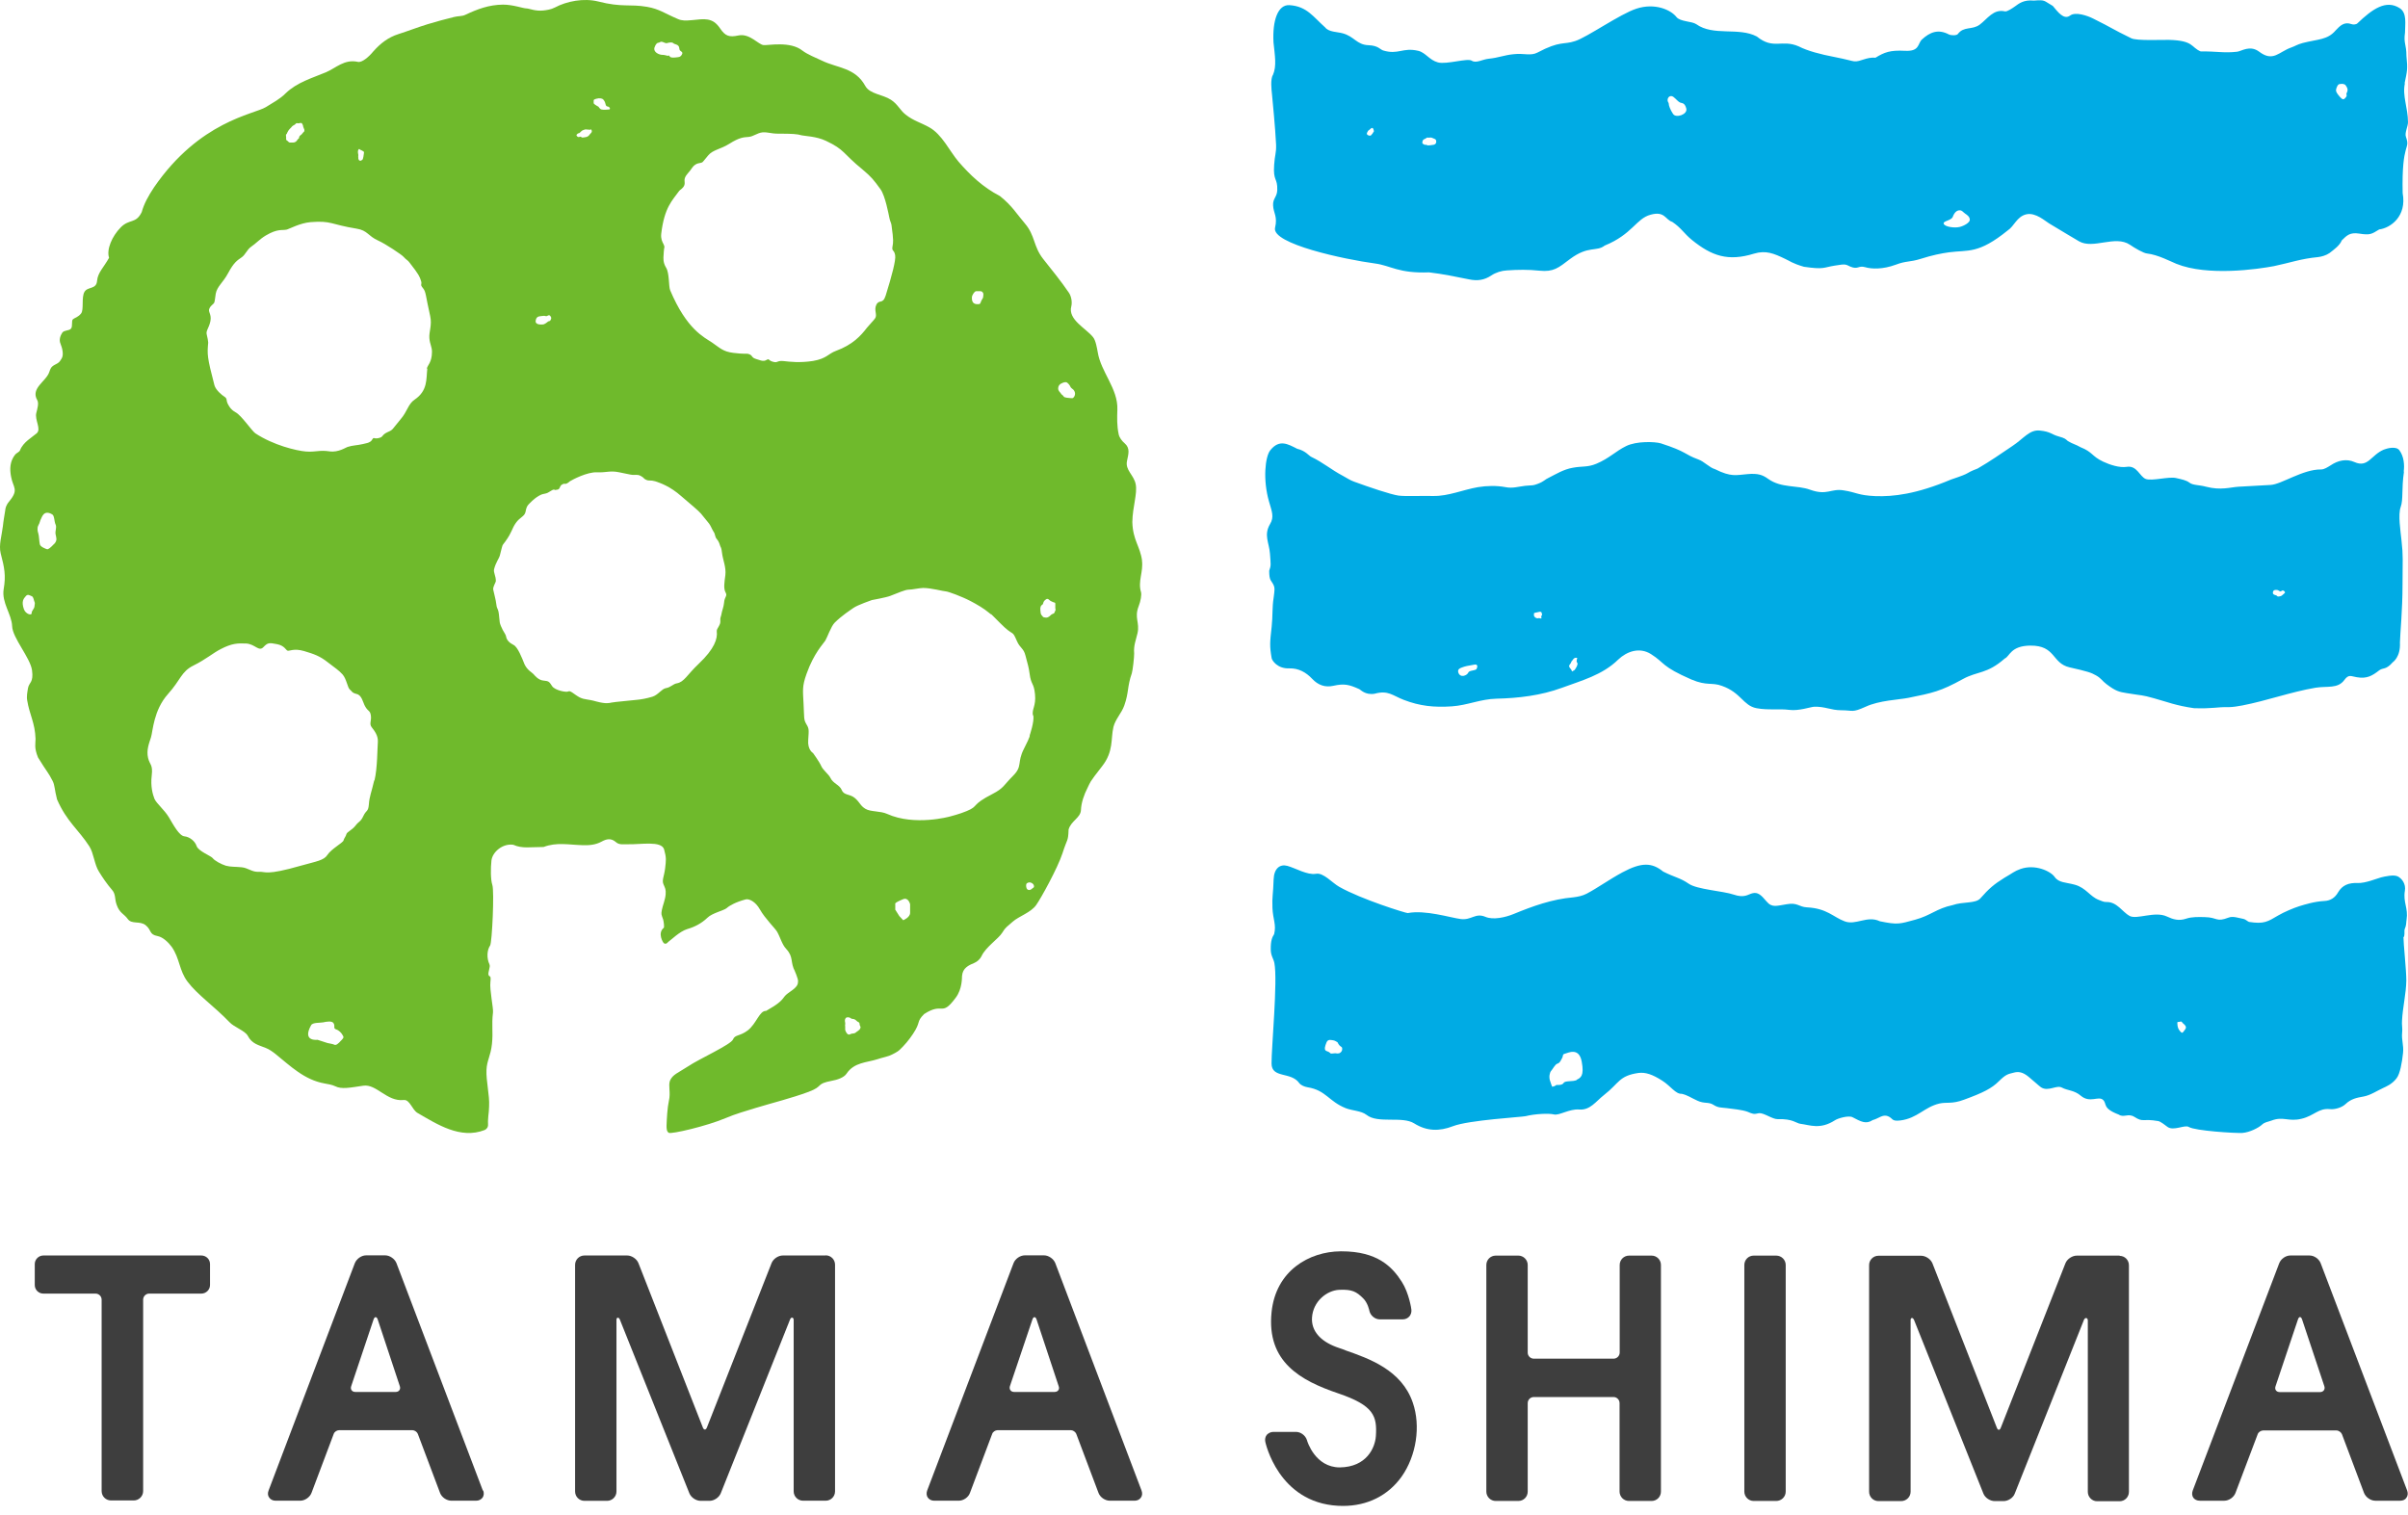
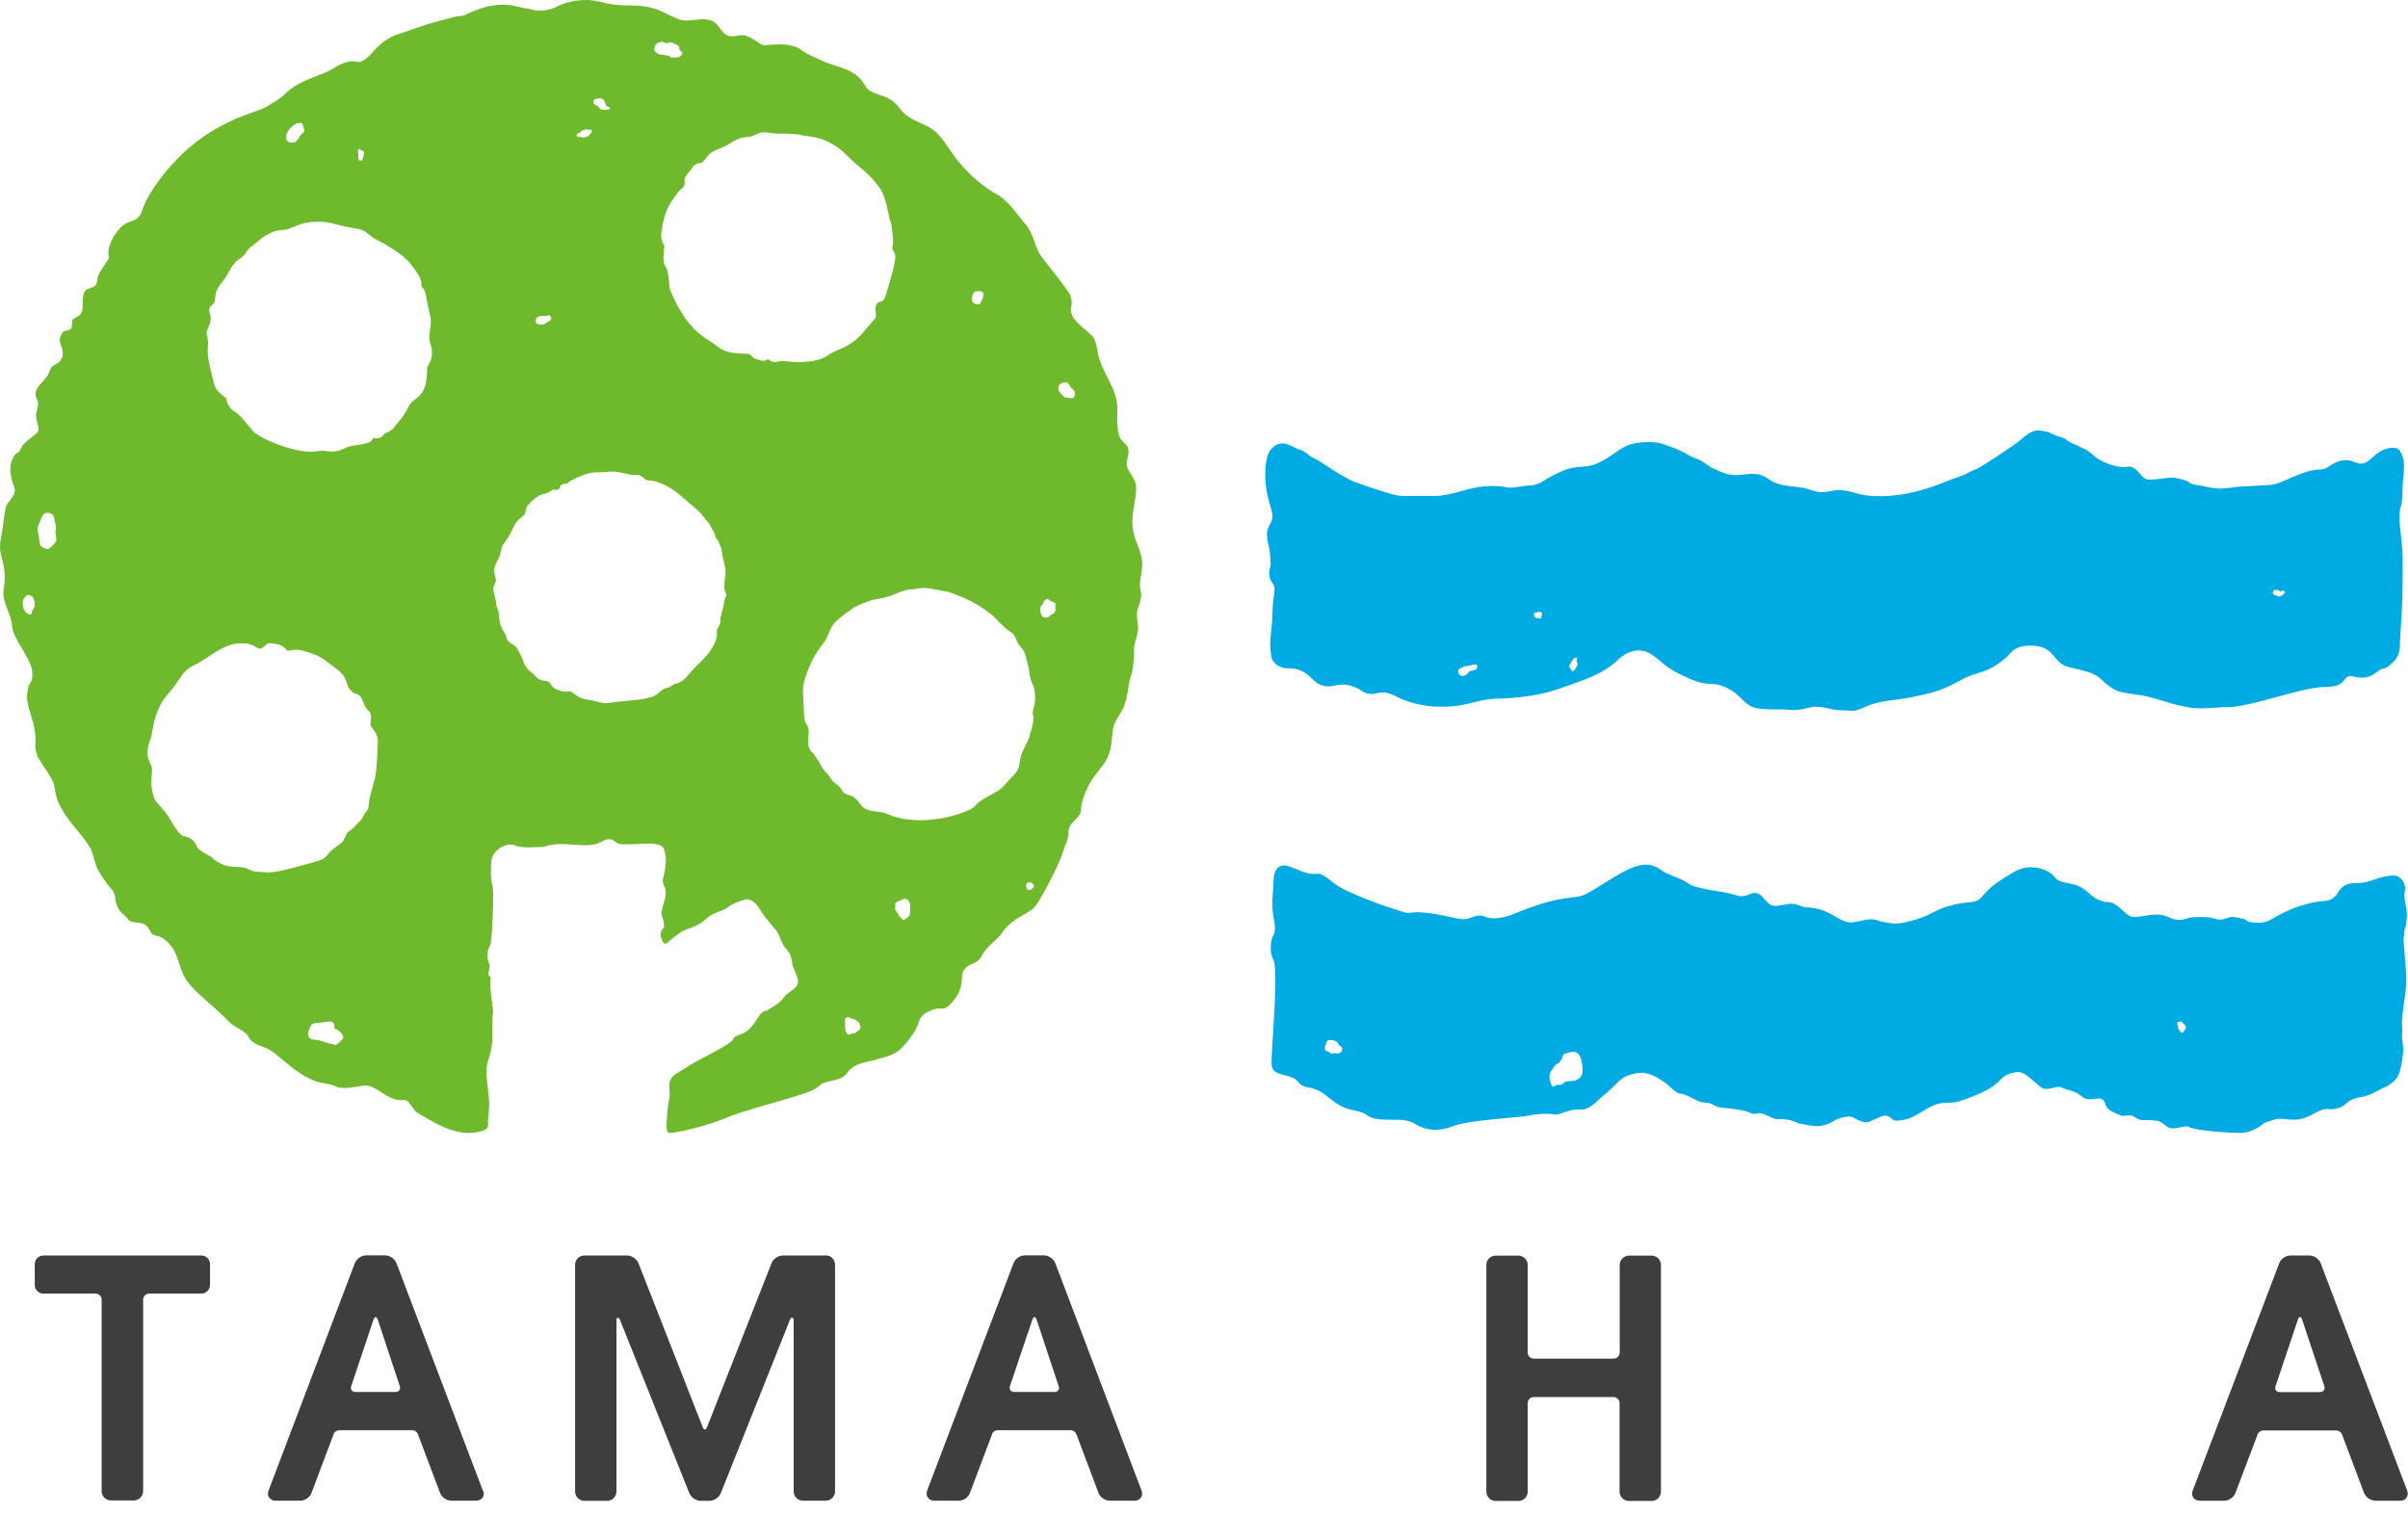
<svg xmlns="http://www.w3.org/2000/svg" width="240" height="151" viewBox="0 0 240 151" fill="none">
  <path d="M113.829 55.895C113.635 54.43 112.909 53.873 112.857 52.031C112.883 50.501 113.375 49.217 113.194 48.271C113.025 47.35 112.13 46.87 112.325 45.95C112.468 45.249 112.662 44.679 112.092 44.186C111.819 43.953 111.56 43.615 111.495 43.278C111.314 42.422 111.339 41.67 111.365 40.828C111.443 38.74 109.719 37.08 109.407 35.096C109.343 34.746 109.213 33.929 108.941 33.605C108.24 32.723 106.412 31.854 106.775 30.532C106.879 30.117 106.775 29.52 106.529 29.17C105.738 28.003 104.83 26.901 103.961 25.799C102.963 24.515 103.196 23.503 102.146 22.271C101.342 21.338 100.875 20.508 99.669 19.548C97.97 18.667 96.687 17.448 95.532 16.112C94.612 15.023 93.899 13.402 92.615 12.689C91.785 12.222 91.033 12.04 90.255 11.418C89.697 10.977 89.477 10.38 88.79 9.94C87.973 9.408 86.702 9.382 86.248 8.578C85.237 6.724 83.486 6.802 81.93 6.049C81.32 5.764 80.478 5.427 79.985 5.051C78.753 4.066 76.574 4.545 76.095 4.493C75.602 4.455 74.707 3.3 73.605 3.534C72.684 3.728 72.295 3.612 71.764 2.821C71.011 1.705 70.182 1.887 69.002 2.004C68.327 2.069 67.964 2.069 67.575 1.9C66.201 1.316 65.734 0.902 64.489 0.681C62.777 0.383 61.999 0.759 59.626 0.149C58.174 -0.214 56.475 0.123 55.308 0.746C54.88 0.966 54.465 1.005 54.167 1.044C53.337 1.135 52.793 0.85 52.455 0.837C52.131 0.837 51.146 0.461 50.134 0.461C48.721 0.474 47.58 0.914 46.387 1.472C46.063 1.641 45.635 1.589 45.259 1.693C44.377 1.913 43.482 2.146 42.6 2.419C41.628 2.717 40.668 3.093 39.696 3.404C38.723 3.715 37.945 4.286 37.18 5.155C36.791 5.635 36.078 6.27 35.663 6.166C34.327 5.868 33.471 6.789 32.486 7.204C31.099 7.787 29.607 8.202 28.466 9.304C27.909 9.875 27.169 10.251 26.495 10.679C25.289 11.405 19.895 12.066 15.356 18.667C14.786 19.522 14.358 20.3 14.124 21.143C13.541 22.336 12.893 21.792 12.037 22.66C11.155 23.555 10.597 24.878 10.87 25.695C10.312 26.693 9.754 27.16 9.677 27.977C9.612 28.885 8.743 28.535 8.419 29.092C8.095 29.65 8.38 30.869 8.082 31.245C7.783 31.621 7.472 31.66 7.278 31.815C7.083 31.971 7.278 32.541 7.07 32.762C6.889 32.982 6.409 32.892 6.214 33.151C6.033 33.423 5.851 33.851 6.033 34.266C6.201 34.681 6.383 35.368 6.137 35.744C5.903 36.12 5.903 36.133 5.449 36.367C5.086 36.561 5.021 36.756 4.918 37.067C4.606 38.027 3.024 38.688 3.712 39.881C3.893 40.192 3.725 40.737 3.621 41.152C3.439 41.852 4.14 42.76 3.66 43.188C3.18 43.602 2.311 44.069 2 44.873C1.935 45.055 1.65 45.146 1.52 45.301C0.989 45.962 0.95 46.728 1.105 47.519C1.3 48.621 1.909 48.776 0.924 49.969C0.574 50.384 0.535 50.696 0.522 50.864C0.444 51.383 0.34 51.914 0.288 52.446C0.185 53.341 -0.14 54.326 0.068 55.156C0.444 56.583 0.6 57.361 0.366 58.722C0.146 60.071 1.17 61.225 1.209 62.418C1.248 63.585 3.024 65.569 3.193 66.814C3.362 68.046 2.895 68.007 2.791 68.59C2.726 68.992 2.635 69.42 2.713 69.822C2.947 71.261 3.491 72.04 3.543 73.647C3.543 74.153 3.388 74.516 3.79 75.502C4.658 76.928 4.814 76.98 5.242 77.836C5.475 78.29 5.423 78.666 5.683 79.677C6.655 81.908 7.809 82.66 8.912 84.371C9.339 85.046 9.417 86.187 9.858 86.874C10.247 87.509 10.675 88.132 11.168 88.702C11.557 89.143 11.414 89.597 11.622 90.168C11.92 91.037 12.348 91.062 12.737 91.607C13.126 92.152 13.943 91.763 14.513 92.216C15.149 92.735 14.825 93.137 15.719 93.306C16.238 93.409 16.77 93.915 17.107 94.369C17.924 95.523 17.846 96.729 18.689 97.844C19.661 99.141 21.373 100.321 22.864 101.877C23.305 102.37 24.42 102.733 24.693 103.239C25.121 104.069 25.808 104.172 26.495 104.458C26.832 104.587 27.156 104.821 27.455 105.054C28.946 106.26 30.346 107.647 32.369 107.998C32.667 108.049 33.121 108.127 33.407 108.27C34.042 108.594 34.872 108.413 36.208 108.218C37.53 108.024 38.555 109.826 40.227 109.644C40.85 109.567 41.07 110.63 41.628 110.941C43.586 112.069 45.881 113.573 48.293 112.64C48.345 112.614 48.487 112.562 48.604 112.342C48.682 112.173 48.617 111.901 48.643 111.615C48.695 110.786 48.708 111.175 48.747 110.267C48.812 109.191 48.436 107.725 48.487 106.649C48.526 105.689 48.902 105.274 49.032 104.056C49.162 102.811 48.98 102.214 49.136 100.905C49.188 100.503 48.786 98.661 48.877 97.883C48.967 97.105 48.773 97.429 48.695 97.183C48.604 96.924 48.902 96.379 48.786 96.133C48.487 95.484 48.539 94.693 48.851 94.239C49.045 93.928 49.279 88.832 49.071 88.21C48.889 87.665 48.902 86.511 48.98 85.785C49.071 84.929 50.095 84.047 51.159 84.203C52.053 84.605 52.844 84.423 54.18 84.423C55.477 83.93 56.657 84.203 58.031 84.242C58.719 84.268 59.354 84.216 59.95 83.892C60.443 83.619 60.897 83.516 61.377 83.93C61.714 84.242 62.142 84.138 62.57 84.151C63.841 84.19 65.915 83.775 66.188 84.657C66.434 85.538 66.382 85.746 66.291 86.563C66.188 87.367 65.954 87.73 66.123 88.132C66.291 88.534 66.382 88.638 66.343 89.156C66.304 89.675 66.045 90.271 65.967 90.699C65.889 91.14 65.902 91.101 66.097 91.659C66.136 91.789 66.24 92.424 66.149 92.489C65.513 93.007 66.071 93.954 66.175 94.019C66.434 94.188 66.577 93.863 66.706 93.799C66.836 93.734 67.731 92.839 68.496 92.606C69.222 92.398 69.909 92.048 70.506 91.477C70.973 91.011 72.127 90.764 72.425 90.518C72.71 90.258 73.346 89.908 74.318 89.649C74.642 89.558 75.304 89.856 75.745 90.66C76.25 91.555 77.301 92.58 77.456 92.878C77.78 93.448 77.936 94.136 78.364 94.59C79.129 95.419 78.727 95.899 79.246 96.846C79.064 96.483 79.622 97.611 79.531 97.87C79.557 98.531 78.519 98.869 78.182 99.335C77.845 99.815 77.508 100.101 76.354 100.762C75.693 100.723 75.407 102.02 74.526 102.707C73.76 103.291 73.242 103.122 73.06 103.602C72.879 104.107 69.663 105.56 68.626 106.26C67.575 106.947 67.043 107.09 66.771 107.725C66.59 108.257 66.862 108.892 66.668 109.722C66.512 110.435 66.46 111.486 66.434 112.186C66.434 112.471 66.434 112.77 66.654 112.912C66.901 113.068 70.415 112.251 72.321 111.447C73.294 111.032 74.305 110.747 75.317 110.435C77.067 109.904 78.883 109.463 80.594 108.828C82.15 108.244 81.23 108.049 82.915 107.725C83.434 107.635 84.108 107.414 84.368 107.025C85.133 105.871 86.391 105.923 87.467 105.573C87.973 105.404 88.18 105.391 88.686 105.21C88.919 105.119 89.503 104.821 89.658 104.652C90.16 104.177 90.605 103.645 90.994 103.057C91.824 101.812 91.292 101.89 92.109 101.073C94.054 99.815 93.782 101.436 95.26 99.439C95.921 98.558 95.87 97.416 95.883 97.287C95.947 96.483 96.518 96.223 97.14 95.964C97.413 95.847 97.711 95.562 97.828 95.303C98.23 94.408 99.526 93.565 99.889 92.969C100.24 92.385 100.356 92.398 100.94 91.866C101.536 91.335 102.768 90.946 103.274 90.207C103.741 89.558 105.401 86.55 105.893 85.059C106.373 83.541 106.464 83.918 106.503 82.686C106.736 81.83 107.696 81.519 107.735 80.754C107.761 80.001 108.059 79.184 108.383 78.549C108.707 77.914 108.461 78.147 109.848 76.371C111.015 74.879 110.691 73.635 110.976 72.454C111.171 71.677 111.78 71.093 112.053 70.328C112.52 69.018 112.338 68.435 112.805 67.112C112.896 66.84 113.051 65.452 113.038 65.128C112.973 64.35 113.207 63.831 113.375 63.105C113.609 62.042 113.038 61.601 113.479 60.447C113.7 59.889 113.79 59.28 113.725 59.033C113.388 57.944 113.972 56.998 113.816 55.87L113.829 55.895ZM3.439 60.434C3.413 60.706 3.141 60.875 3.154 61.121C3.18 61.368 2.558 61.238 2.376 60.706C2.117 59.941 2.35 59.669 2.571 59.422C2.765 59.176 2.973 59.358 3.154 59.422C3.349 59.474 3.375 59.876 3.439 59.993C3.491 60.11 3.478 60.149 3.439 60.421V60.434ZM5.385 54.223C5.034 54.599 4.801 54.78 4.684 54.741C4.542 54.702 4.01 54.495 3.971 54.249C3.906 54.002 3.893 53.367 3.815 53.159C3.751 52.965 3.673 52.641 3.828 52.355C3.984 52.083 3.984 51.889 4.075 51.746C4.166 51.603 4.347 50.747 5.216 51.279C5.436 51.422 5.397 51.979 5.54 52.278C5.683 52.589 5.475 52.913 5.54 53.25C5.592 53.574 5.761 53.834 5.397 54.223H5.385ZM35.715 14.932C35.793 14.764 35.883 14.932 35.961 14.958C36.039 14.958 36.065 15.023 36.182 15.062C36.285 15.114 36.285 15.178 36.272 15.269C36.259 15.373 36.233 15.503 36.221 15.619C36.182 15.736 36.156 15.879 36.156 15.879C36.156 15.879 35.987 16.047 35.922 16.021C35.857 15.995 35.806 16.021 35.767 15.944C35.741 15.866 35.702 15.84 35.715 15.736C35.715 15.619 35.689 15.555 35.715 15.464C35.728 15.373 35.611 15.178 35.715 14.932ZM28.57 13.376C28.609 13.272 28.635 13.194 28.687 13.117C28.738 13.039 28.738 13.013 28.803 12.935C28.881 12.857 28.907 12.831 28.959 12.767C29.011 12.715 29.05 12.689 29.076 12.637C29.114 12.585 29.192 12.533 29.231 12.507C29.283 12.468 29.322 12.455 29.374 12.429C29.439 12.39 29.478 12.313 29.529 12.287C29.581 12.248 29.698 12.313 29.776 12.287C29.854 12.261 30.048 12.235 30.087 12.287C30.126 12.339 30.165 12.429 30.191 12.481C30.217 12.546 30.217 12.689 30.256 12.715C30.256 12.728 30.282 12.831 30.32 12.87C30.346 12.922 30.346 13.039 30.32 13.104C30.269 13.155 30.217 13.194 30.139 13.298C30.074 13.415 29.957 13.454 29.918 13.506C29.867 13.557 29.841 13.583 29.815 13.661C29.815 13.726 29.815 13.778 29.763 13.817C29.698 13.869 29.646 13.895 29.62 13.973C29.594 14.037 29.465 14.141 29.426 14.154C29.387 14.18 29.309 14.206 29.231 14.206C29.14 14.206 28.946 14.219 28.868 14.206C28.79 14.193 28.648 14.037 28.648 14.037C28.648 14.037 28.505 13.973 28.518 13.882C28.518 13.804 28.518 13.765 28.518 13.674C28.518 13.583 28.479 13.48 28.518 13.376H28.57ZM34.016 103.692C33.705 104.056 33.484 104.211 33.329 104.133C33.173 104.056 32.823 104.004 32.642 103.965C32.473 103.913 31.643 103.641 31.643 103.641C31.643 103.641 30.074 103.861 31.008 102.188C31.176 101.89 31.915 101.968 32.214 101.903C32.512 101.838 33.121 101.709 33.264 102.02C33.42 102.331 33.186 102.487 33.497 102.603C33.809 102.707 34.003 102.953 34.081 103.07C34.263 103.381 34.327 103.368 34.003 103.718L34.016 103.692ZM37.297 77.784C37.025 78.977 36.817 79.379 36.765 80.17C36.7 80.948 36.519 80.702 36.221 81.324C35.935 81.947 35.767 81.843 35.429 82.297C35.079 82.751 34.574 82.919 34.522 83.153C34.47 83.373 34.288 83.554 34.236 83.775C34.185 83.995 33.005 84.631 32.642 85.201C32.279 85.772 31.539 85.85 30.022 86.278C26.417 87.315 26.495 86.848 25.795 86.9C25.121 86.939 24.732 86.511 24.096 86.446C23.461 86.381 22.981 86.42 22.514 86.29C22.047 86.148 21.36 85.772 21.204 85.538C21.023 85.305 19.778 84.851 19.597 84.332C19.428 83.827 18.896 83.412 18.378 83.36C17.859 83.308 17.288 82.232 16.834 81.467C16.381 80.715 15.603 80.092 15.395 79.625C15.214 79.159 14.993 78.38 15.123 77.291C15.252 76.189 14.928 76.254 14.76 75.554C14.578 74.763 14.851 74.114 15.045 73.505C15.24 72.895 15.291 70.795 16.757 69.161C18.027 67.747 18.053 66.944 19.285 66.334C20.517 65.725 21.23 65.089 21.995 64.7C23.098 64.13 23.655 64.104 24.537 64.142C25.419 64.194 25.795 64.985 26.249 64.506C26.703 64.026 26.845 64.065 27.61 64.207C28.362 64.35 28.492 64.804 28.661 64.856C28.829 64.921 29.283 64.596 30.308 64.895C31.306 65.193 31.877 65.387 32.681 66.023C33.497 66.658 33.731 66.775 34.146 67.229C34.548 67.696 34.639 68.551 34.872 68.733C35.092 68.901 35.041 69.044 35.546 69.174C36.065 69.29 36.169 70.004 36.376 70.38C36.687 70.95 36.882 70.782 36.96 71.3C37.05 71.871 36.765 72.13 37.05 72.493C37.336 72.856 37.699 73.336 37.66 73.946C37.608 74.555 37.621 76.591 37.323 77.797L37.297 77.784ZM42.587 36.769C42.471 37.754 42.652 38.934 41.33 39.829C40.668 40.27 40.616 40.996 39.929 41.787C39.047 42.837 39.203 42.825 38.632 43.071C38.075 43.33 38.191 43.512 37.906 43.615C37.621 43.719 37.439 43.706 37.284 43.667C37.128 43.628 37.128 43.888 36.895 44.03C36.661 44.16 36.661 44.147 36.156 44.264C35.611 44.394 35.157 44.38 34.639 44.549C34.509 44.575 33.731 45.12 32.849 44.99C31.799 44.834 31.488 45.081 30.476 45.003C29.542 44.925 27.247 44.38 25.445 43.188C25.095 42.941 24.057 41.398 23.487 41.1C22.942 40.802 22.761 40.374 22.657 40.153C22.553 39.933 22.657 39.712 22.372 39.544C22.099 39.375 21.503 38.87 21.373 38.403C20.634 35.576 20.647 35.316 20.751 34.149C20.751 34.033 20.686 33.644 20.595 33.294C20.53 32.931 20.816 32.723 20.971 32.01C21.114 31.271 20.673 31.089 20.893 30.7C21.049 30.402 21.282 30.337 21.36 30.142C21.425 29.948 21.425 29.741 21.503 29.274C21.632 28.548 22.242 28.159 22.735 27.225C23.305 26.162 23.642 25.954 24.057 25.669C24.472 25.397 24.589 24.904 25.03 24.593C25.484 24.294 25.86 23.854 26.482 23.477C27.714 22.751 28.103 22.998 28.596 22.881C28.829 22.816 29.905 22.233 30.943 22.142C33.056 21.973 32.953 22.375 35.533 22.79C36.661 22.972 36.636 23.503 37.699 23.983C38.425 24.307 40.059 25.397 40.227 25.604C40.474 25.889 40.668 25.954 40.798 26.149C41.783 27.407 41.809 27.562 41.939 27.925C42.133 28.457 41.783 28.275 42.172 28.742C42.471 29.118 42.406 29.442 42.873 31.491C43.08 32.425 42.743 33.047 42.795 33.709C42.847 34.318 43.054 34.577 43.054 35.057C43.054 36.146 42.587 36.419 42.548 36.73L42.587 36.769ZM97.296 29.027C97.452 29.027 97.607 29.027 97.737 29.027C97.867 29.027 97.957 29.144 97.983 29.209C98.048 29.287 97.983 29.598 97.983 29.637C97.983 29.676 97.957 29.728 97.841 29.909C97.737 30.078 97.737 30.311 97.581 30.311C97.426 30.311 96.829 30.441 96.868 29.637C96.868 29.429 97.127 29.027 97.283 29.027H97.296ZM65.241 4.714C65.423 4.195 65.656 4.26 65.656 4.26C65.928 4.091 66.006 4.169 66.24 4.26C66.46 4.351 66.46 4.286 66.629 4.26C66.784 4.234 66.992 4.195 67.095 4.299C67.212 4.403 67.342 4.39 67.523 4.493C67.705 4.61 67.692 4.766 67.731 4.947C67.77 5.116 68.094 5.155 67.99 5.375C67.835 5.751 67.549 5.686 67.459 5.712C67.368 5.725 66.836 5.803 66.745 5.622C66.654 5.44 66.693 5.583 66.525 5.557C66.382 5.531 66.24 5.466 65.993 5.466C65.747 5.466 65.059 5.233 65.241 4.701V4.714ZM59.172 9.992C59.185 9.862 59.665 9.797 59.665 9.797C60.015 9.797 60.106 9.849 60.236 10.069C60.378 10.29 60.327 10.588 60.547 10.614C60.767 10.627 60.884 10.899 60.703 10.912C60.56 10.912 60.184 10.977 59.95 10.912C59.795 10.886 59.652 10.64 59.652 10.64C59.652 10.64 59.185 10.393 59.172 10.29C59.172 10.238 59.16 10.121 59.172 9.992ZM57.474 13.428C57.474 13.428 57.59 13.272 57.668 13.285C57.733 13.298 57.85 13.168 57.889 13.13C57.928 13.104 57.967 13.065 58.005 13.026C58.07 13 58.096 12.974 58.174 12.948C58.239 12.922 58.317 12.909 58.355 12.896C58.381 12.896 58.758 12.935 58.809 12.935C58.861 12.935 58.887 12.805 58.965 12.987C59.056 13.168 58.848 13.311 58.809 13.363C58.77 13.428 58.641 13.596 58.472 13.648C58.291 13.687 58.122 13.713 58.044 13.713C57.98 13.713 57.876 13.57 57.746 13.648C57.616 13.713 57.5 13.57 57.487 13.544C57.474 13.532 57.422 13.441 57.487 13.415L57.474 13.428ZM53.96 31.504C54.258 31.491 54.18 31.452 54.375 31.504C54.556 31.569 54.686 31.31 54.828 31.478C55.062 31.712 54.854 31.919 54.828 31.971C54.803 32.023 54.699 31.971 54.556 32.101C54.413 32.23 54.206 32.334 54.167 32.334C54.115 32.334 53.324 32.451 53.389 31.971C53.441 31.569 53.674 31.53 53.96 31.504ZM72.178 60.006C72.114 60.59 71.958 60.862 71.919 61.147C71.88 61.419 71.79 61.523 71.79 61.718C71.79 61.912 71.841 62.094 71.66 62.392C71.491 62.677 71.427 62.768 71.439 62.95C71.53 63.637 71.232 64.661 69.637 66.165C68.483 67.255 68.198 67.981 67.459 68.111C67.082 68.175 66.849 68.513 66.369 68.59C65.954 68.655 65.604 69.265 65.021 69.446C64.424 69.628 63.854 69.718 63.581 69.744C63.309 69.783 61.105 69.978 60.936 70.03C60.754 70.069 60.43 70.185 59.458 69.926C58.511 69.654 58.304 69.77 57.772 69.511C57.253 69.239 56.851 68.798 56.657 68.915C56.462 69.044 55.295 68.811 55.023 68.383C54.738 67.942 54.699 67.89 54.18 67.838C53.661 67.799 53.311 67.345 53.169 67.19C53.026 67.021 52.559 66.814 52.274 66.204C52.028 65.582 51.6 64.48 51.185 64.285C50.77 64.078 50.497 63.792 50.446 63.468C50.381 63.144 50.173 63.014 49.927 62.405C49.797 62.081 49.797 62.016 49.758 61.562C49.681 60.538 49.538 60.823 49.473 60.265C49.408 59.721 49.252 59.241 49.162 58.787C49.097 58.502 49.421 58.061 49.421 57.905C49.421 57.4 49.175 57.075 49.24 56.751C49.421 56.025 49.732 55.701 49.823 55.351C50.147 54.119 49.979 54.508 50.381 53.95C51.055 53.017 50.99 52.731 51.405 52.135C51.82 51.538 52.274 51.499 52.378 51.02C52.468 50.527 52.546 50.423 52.741 50.216C52.948 50.008 53.143 49.814 53.337 49.671C53.532 49.516 53.843 49.334 53.998 49.282C54.115 49.23 54.439 49.204 54.595 49.114C54.751 49.023 54.803 48.997 54.971 48.893C55.282 48.699 55.269 48.893 55.412 48.828C55.542 48.789 55.671 48.854 55.788 48.608C55.892 48.361 55.931 48.336 56.125 48.245C56.281 48.167 56.281 48.284 56.488 48.193C56.683 48.089 56.579 48.141 56.799 47.972C57.02 47.83 58.524 47.026 59.51 47.078C60.469 47.117 60.78 46.883 61.727 47.078C62.259 47.181 62.427 47.233 62.868 47.311C63.309 47.389 63.478 47.246 63.841 47.428C64.204 47.609 64.126 47.713 64.411 47.83C64.722 47.959 64.813 47.83 65.306 47.972C65.799 48.141 66.771 48.452 67.925 49.477C68.768 50.203 69.624 50.903 69.87 51.201C70.117 51.499 70.467 51.927 70.661 52.174C70.843 52.407 70.947 52.731 71.115 52.991C71.31 53.25 71.232 53.509 71.452 53.743C71.66 53.976 71.738 54.288 71.79 54.443C71.841 54.586 71.893 54.521 71.971 55.169C72.049 55.805 72.386 56.544 72.295 57.322C72.192 58.087 72.101 58.67 72.321 59.059C72.516 59.422 72.23 59.448 72.166 60.045L72.178 60.006ZM78.105 35.991C77.495 35.926 77.508 36.146 77.197 36.094C76.899 36.043 76.756 35.952 76.639 35.848C76.523 35.718 76.38 35.965 76.121 35.965C75.861 35.965 75.874 35.939 75.356 35.783C74.824 35.628 75.07 35.394 74.539 35.265C74.422 35.239 74.137 35.303 73.099 35.174C72.062 35.044 71.79 34.707 70.96 34.136C70.169 33.605 68.444 32.84 66.797 28.937C66.629 28.535 66.732 27.251 66.395 26.693C66.058 26.149 66.123 25.695 66.136 25.448C66.136 25.215 66.188 24.852 66.188 24.787C66.188 24.735 66.291 24.631 66.136 24.346C65.993 24.074 65.851 23.789 65.902 23.309C66.214 20.651 67.018 19.976 67.692 19.03C67.757 18.926 68.094 18.783 68.211 18.446C68.327 18.096 68.029 17.889 68.522 17.318C69.014 16.773 68.963 16.631 69.326 16.397C69.611 16.216 69.844 16.281 70.013 16.164C70.169 16.021 70.285 15.827 70.584 15.49C71.063 14.919 71.79 14.893 72.684 14.335C73.709 13.687 74.111 13.687 74.603 13.648C75.096 13.609 75.446 13.259 75.991 13.194C76.535 13.155 76.834 13.324 77.56 13.324C78.973 13.324 79.427 13.35 79.92 13.493C80.153 13.557 81.372 13.583 82.319 14.037C84.238 14.945 83.953 15.256 85.976 16.903C86.857 17.642 87.078 17.927 87.765 18.874C88.232 19.522 88.582 21.429 88.634 21.675C88.699 22.051 88.828 22.207 88.854 22.44C89.075 24.009 89.023 24.165 88.958 24.541C88.854 25.098 89.114 24.839 89.218 25.436C89.308 25.915 88.893 27.471 88.271 29.468C87.973 30.389 87.623 29.792 87.337 30.389C87.078 30.933 87.48 31.387 87.207 31.75C87 32.023 86.598 32.425 86.404 32.671C85.807 33.449 85.003 34.357 83.304 34.979C82.552 35.252 82.397 35.744 81.035 35.978C79.674 36.185 78.714 36.056 78.105 35.991ZM85.729 102.5C85.677 102.629 85.716 102.603 85.587 102.694C85.457 102.798 85.483 102.785 85.392 102.837C85.301 102.889 85.314 102.927 85.185 102.979C85.042 103.031 84.925 103.005 84.809 103.057C84.705 103.096 84.653 103.148 84.549 103.109C84.459 103.083 84.355 102.94 84.342 102.901C84.316 102.863 84.225 102.668 84.238 102.616C84.238 102.564 84.238 102.409 84.238 102.344C84.238 102.292 84.212 102.149 84.238 102.11C84.251 102.059 84.238 102.033 84.238 101.955C84.225 101.877 84.16 101.657 84.277 101.501C84.368 101.358 84.549 101.397 84.666 101.423C84.757 101.449 84.847 101.566 84.951 101.553C85.055 101.553 85.172 101.592 85.249 101.644C85.314 101.696 85.379 101.76 85.444 101.812C85.496 101.864 85.6 101.864 85.651 101.968C85.703 102.098 85.651 102.098 85.703 102.214C85.755 102.344 85.807 102.37 85.742 102.5H85.729ZM90.709 90.985C90.709 91.451 90.021 91.724 90.021 91.724L89.632 91.309L89.23 90.673V90.103C89.23 90.103 89.062 90.012 90.021 89.623C90.54 89.416 90.709 90.129 90.709 90.129C90.709 90.129 90.709 90.505 90.709 90.972V90.985ZM103.066 88.352C103.066 88.482 102.924 88.508 102.768 88.65C102.664 88.728 102.353 88.793 102.288 88.43C102.275 88.352 102.262 88.275 102.275 88.223C102.275 88.054 102.366 88.015 102.522 87.963C102.742 87.898 103.079 88.119 103.053 88.339L103.066 88.352ZM102.989 71.3C103.105 71.923 102.626 73.297 102.626 73.297C102.626 73.297 102.768 73.246 102.055 74.633C101.342 76.02 101.938 76.358 100.979 77.317C100.006 78.29 100.058 78.549 98.93 79.133C96.725 80.261 97.607 80.326 96.349 80.844C95.688 81.13 94.664 81.389 94.664 81.389C94.664 81.389 91.162 82.362 88.427 81.13C87.752 80.818 86.78 80.935 86.261 80.624C85.729 80.3 85.742 80.027 85.237 79.573C84.718 79.107 84.134 79.314 83.901 78.757C83.668 78.199 83.032 78.121 82.747 77.499C82.591 77.188 82.021 76.747 81.852 76.358C81.683 75.956 81.035 75.061 81.035 75.061C81.035 75.061 80.465 74.75 80.555 73.738C80.62 72.714 80.646 72.636 80.361 72.169C80.088 71.689 80.166 71.573 80.088 70.146C80.024 68.798 79.933 68.435 80.387 67.164C81.126 65.076 82.085 64.142 82.254 63.857C82.436 63.572 82.825 62.431 83.188 62.068C83.94 61.329 84.666 60.875 85.068 60.59C85.47 60.304 86.896 59.812 86.896 59.812C86.896 59.812 88.336 59.552 88.725 59.397C89.542 59.085 90.19 58.787 90.553 58.774C90.929 58.774 91.564 58.618 92.005 58.605C92.835 58.605 94.028 58.943 94.249 58.943C94.469 58.943 95.844 59.448 96.738 59.915C97.335 60.226 98.074 60.654 98.593 61.095C99.111 61.549 98.191 60.602 99.656 62.081C101.108 63.559 100.823 62.677 101.342 63.87C101.666 64.635 102.016 64.57 102.211 65.362C102.457 66.321 102.522 66.451 102.613 67.112C102.768 68.331 103.04 68.007 103.157 69.2C103.274 70.393 102.82 70.678 102.95 71.313L102.989 71.3ZM105.18 60.875C105.115 60.966 105.102 61.121 105.024 61.147C104.96 61.173 104.817 61.225 104.765 61.277C104.7 61.329 104.532 61.562 104.259 61.562C104.195 61.562 103.961 61.523 103.948 61.484C103.948 61.445 103.87 61.407 103.793 61.29C103.715 61.199 103.702 60.953 103.689 60.784V60.615C103.728 60.395 103.754 60.369 103.922 60.239C104 60.188 103.922 59.967 104.246 59.747C104.454 59.578 104.61 59.863 104.713 59.902C104.778 59.941 104.804 59.941 104.934 60.006C105.063 60.084 105.18 60.006 105.18 60.188C105.18 60.291 105.18 60.369 105.18 60.434C105.18 60.512 105.18 60.577 105.18 60.615C105.18 60.667 105.206 60.706 105.206 60.745C105.206 60.784 105.206 60.823 105.18 60.875ZM107.138 39.349C107.099 39.518 106.995 39.635 106.944 39.673C106.879 39.712 106.606 39.673 106.606 39.673C106.606 39.673 106.088 39.648 106.023 39.531C105.971 39.401 105.751 39.31 105.738 39.22C105.725 39.155 105.452 38.986 105.465 38.701C105.465 38.61 105.491 38.493 105.582 38.377C105.712 38.195 106.192 38.014 106.347 38.13C106.49 38.234 106.619 38.39 106.684 38.545C106.749 38.688 106.866 38.727 106.983 38.843C107.099 38.973 107.177 39.155 107.138 39.323V39.349Z" fill="#6FBA2C" />
  <path d="M20.05 125.141H4.321C3.854 125.141 3.465 125.53 3.465 125.996V128.084C3.465 128.564 3.854 128.94 4.321 128.94H9.521C9.858 128.94 10.13 129.212 10.13 129.549V148.624C10.13 149.143 10.545 149.558 11.064 149.558H13.333C13.839 149.558 14.267 149.143 14.267 148.624V129.549C14.267 129.212 14.539 128.94 14.864 128.94H20.063C20.543 128.94 20.932 128.551 20.932 128.084V125.996C20.932 125.517 20.543 125.141 20.063 125.141H20.05Z" fill="#3E3E3E" />
  <path d="M113.777 148.572L105.18 125.905C105.011 125.477 104.519 125.127 104.052 125.127H102.146C101.679 125.127 101.186 125.464 101.017 125.905L92.407 148.572C92.317 148.831 92.342 149.09 92.472 149.272C92.615 149.466 92.835 149.583 93.108 149.583H95.558C96.025 149.583 96.518 149.246 96.674 148.805L98.891 142.918C98.956 142.723 99.202 142.555 99.409 142.555H106.749C106.943 142.555 107.19 142.723 107.268 142.918L109.485 148.805C109.641 149.233 110.133 149.583 110.613 149.583H113.09C113.349 149.583 113.583 149.466 113.712 149.272C113.855 149.077 113.868 148.831 113.777 148.572ZM105.115 138.743H101.082C100.745 138.743 100.564 138.483 100.654 138.172L102.898 131.52C103.001 131.209 103.209 131.209 103.313 131.52L105.517 138.172C105.634 138.483 105.439 138.743 105.102 138.743H105.115Z" fill="#3E3E3E" />
  <path d="M48.124 148.572L39.514 125.905C39.346 125.477 38.853 125.127 38.386 125.127H36.493C36.026 125.127 35.546 125.464 35.365 125.905L26.767 148.572C26.664 148.831 26.69 149.09 26.832 149.272C26.962 149.466 27.195 149.583 27.468 149.583H29.919C30.385 149.583 30.878 149.246 31.047 148.805L33.264 142.918C33.329 142.723 33.575 142.555 33.783 142.555H41.122C41.317 142.555 41.563 142.723 41.641 142.918L43.858 148.805C44.014 149.233 44.507 149.583 44.986 149.583H47.463C47.722 149.583 47.956 149.466 48.099 149.272C48.228 149.077 48.254 148.831 48.163 148.572H48.124ZM39.449 138.743H35.417C35.079 138.743 34.898 138.483 35.002 138.172L37.232 131.52C37.336 131.209 37.543 131.209 37.647 131.52L39.851 138.172C39.955 138.483 39.761 138.743 39.436 138.743H39.449Z" fill="#3E3E3E" />
  <path d="M82.28 125.14H78.027C77.56 125.14 77.067 125.477 76.899 125.905L70.467 142.257C70.363 142.568 70.143 142.568 70.039 142.257L63.633 125.905C63.465 125.477 62.959 125.14 62.505 125.14H58.252C57.733 125.14 57.318 125.555 57.318 126.074V148.662C57.318 149.181 57.733 149.596 58.252 149.596H60.508C61.014 149.596 61.442 149.181 61.442 148.662V131.546C61.442 131.312 61.649 131.26 61.766 131.494L61.792 131.559L68.703 148.831C68.872 149.259 69.365 149.596 69.832 149.596H70.713C71.18 149.596 71.673 149.259 71.841 148.831L78.753 131.494C78.87 131.234 79.116 131.312 79.103 131.585V148.649C79.103 149.168 79.531 149.583 80.037 149.583H82.293C82.812 149.583 83.227 149.168 83.227 148.649V126.061C83.227 125.542 82.812 125.127 82.293 125.127L82.28 125.14Z" fill="#3E3E3E" />
-   <path fill-rule="evenodd" clip-rule="evenodd" d="M239.663 8.293C239.909 7.1 239.987 6.919 239.844 5.57C239.844 4.403 239.546 4.325 239.702 3.249C239.702 2.393 239.922 1.291 239.17 0.811C237.808 -0.058 236.46 0.889 234.956 2.328C234.839 2.445 234.541 2.471 234.372 2.406C233.633 2.134 233.218 2.575 232.777 3.042C231.973 3.988 231.014 3.897 229.509 4.286C228.926 4.442 228.757 4.598 228.381 4.727C227.111 5.168 226.566 6.219 225.152 5.142C224.232 4.468 223.415 5.103 222.974 5.155C221.664 5.311 220.951 5.103 219.343 5.129C218.345 4.714 218.682 4.04 216.166 3.975C215.492 3.962 212.963 4.079 212.432 3.82C210.435 2.847 210.603 2.834 208.619 1.849C208.049 1.563 206.856 1.148 206.324 1.55C205.689 2.017 205.092 1.174 204.599 0.591C203.653 0.059 203.899 -0.032 202.706 0.059C201.708 -0.045 201.215 0.357 200.839 0.63C200.606 0.798 200.035 1.187 199.828 1.135C198.686 0.863 198.077 1.887 197.312 2.458C196.547 3.016 195.73 2.588 195.133 3.392C195.017 3.547 194.472 3.547 194.239 3.431C193.175 2.873 192.358 3.197 191.554 3.936C191.114 4.351 191.347 5.142 189.869 5.064C188.378 4.987 187.82 5.207 186.925 5.752C186.005 5.674 185.434 6.167 184.812 6.115C184.565 6.089 183.943 5.894 182.866 5.687C181.44 5.415 180.156 5.077 179.275 4.624C177.589 3.884 176.759 4.987 175.099 3.638C173.284 2.678 170.781 3.638 169.056 2.406C168.616 2.108 167.461 2.173 167.085 1.693C166.515 0.967 164.92 0.267 163.104 0.863C161.458 1.395 158.203 3.703 156.997 4.092C155.791 4.494 155.519 4.027 153.223 5.246C152.549 5.596 151.888 5.285 150.863 5.402C149.904 5.492 149.398 5.752 148.374 5.855C147.738 5.92 147.116 6.335 146.688 6.05C146.26 5.765 144.172 6.452 143.317 6.219C142.448 5.985 142.085 5.233 141.345 5.064C139.789 4.701 139.362 5.492 137.844 5.026C137.546 4.922 137.352 4.546 136.418 4.507C135.199 4.468 134.992 3.625 133.799 3.314C133.267 3.171 132.424 3.197 132.074 2.73C130.894 1.693 130.259 0.617 128.508 0.513C127.367 0.448 126.809 2.03 126.926 4.222C127.069 5.583 127.25 6.595 126.874 7.463C126.602 7.865 126.731 8.994 126.77 9.331C126.848 10.2 127.095 12.598 127.185 14.427C127.211 15.283 127.056 15.425 126.991 16.437C126.874 18.096 127.341 17.695 127.302 18.952C127.276 19.653 126.848 19.782 126.887 20.47C126.913 21.222 127.354 21.572 127.082 22.7C126.706 24.308 134.045 25.864 137.066 26.266C138.622 26.473 139.374 27.264 142.435 27.148C143.77 27.303 145.093 27.576 146.429 27.848C147.246 28.016 147.933 27.926 148.633 27.459C149.074 27.161 149.657 26.979 150.189 26.953C151.265 26.875 152.355 26.862 153.418 26.979C154.844 27.122 155.298 26.72 156.491 25.812C158.32 24.45 159.111 25.125 159.94 24.476C162.702 23.348 163.066 21.792 164.505 21.403C165.931 21.001 165.983 21.909 166.67 22.116C167.552 22.7 167.85 23.283 168.616 23.906C170.599 25.514 172.22 26.084 174.827 25.28C175.994 24.93 176.785 25.254 177.939 25.812C178.406 26.019 178.6 26.24 179.793 26.59C181.829 26.888 181.712 26.655 182.879 26.473C184.046 26.266 183.969 26.383 184.423 26.577C185.201 26.901 185.214 26.434 185.888 26.629C186.536 26.823 187.651 26.862 188.948 26.383C190.011 25.98 190.323 26.149 191.438 25.799C192.579 25.436 193.487 25.254 194.239 25.151C196.171 24.891 197.156 25.358 200.1 22.972C200.748 22.557 201.008 21.585 201.954 21.364C202.888 21.144 203.873 22.064 204.236 22.272C205.663 23.128 206.558 23.672 207.206 24.048C208.632 24.878 210.811 23.4 212.289 24.398C212.756 24.723 213.651 25.241 213.988 25.267C215.064 25.384 216.361 26.071 216.905 26.292C220.043 27.562 225.075 26.823 226.644 26.525C228.213 26.201 229.328 25.786 231.001 25.63C231.39 25.591 231.844 25.449 232.168 25.229C232.622 24.878 233.205 24.463 233.4 23.958C233.905 23.465 234.204 23.141 235.137 23.283C236.214 23.452 236.356 23.348 237.134 22.868C238.262 22.726 239.896 21.559 239.468 19.251C239.352 14.012 240.272 15.01 239.792 13.636C239.65 13.247 240 12.611 240 12.183C240 10.783 239.416 9.525 239.689 8.319L239.663 8.293ZM136.924 13.13C136.924 13.13 136.872 13.169 136.846 13.221C136.833 13.286 136.781 13.325 136.716 13.402C136.664 13.493 136.587 13.558 136.418 13.506C136.249 13.441 136.185 13.364 136.262 13.208C136.327 13.052 136.379 13 136.457 12.961C136.535 12.923 136.599 12.78 136.755 12.754C136.833 12.741 136.833 12.806 136.872 12.845C136.898 12.884 136.898 12.961 136.924 13.013C136.924 13.052 136.937 13.091 136.924 13.13ZM142.915 14.427C142.564 14.492 142.357 14.492 142.318 14.492C142.292 14.492 142.188 14.466 142.136 14.427C142.098 14.401 142.059 14.492 141.942 14.401C141.864 14.323 141.76 14.388 141.76 14.206C141.76 14.012 141.877 13.895 141.929 13.882C141.994 13.882 142.162 13.739 142.24 13.714C142.305 13.701 142.422 13.739 142.487 13.714C142.551 13.701 142.59 13.714 142.655 13.714C142.72 13.739 142.785 13.752 142.824 13.778C142.863 13.791 142.927 13.817 142.953 13.83C142.953 13.83 142.979 13.83 143.07 13.895C143.148 13.934 143.252 14.349 142.902 14.427H142.915ZM166.748 11.354C166.463 10.926 166.32 10.511 166.32 10.342C166.32 10.174 166.165 10.187 166.217 9.875C166.268 9.642 166.528 9.447 166.813 9.681C167.098 9.914 167.267 10.148 167.461 10.225C167.656 10.303 167.915 10.225 168.071 10.822C168.214 11.418 167.034 11.794 166.761 11.367L166.748 11.354ZM195.302 22.622C194.861 22.739 193.889 22.635 193.733 22.324C193.59 22.013 194.485 22 194.628 21.611C194.796 21.157 195.043 20.962 195.315 20.962C195.574 20.962 195.639 21.144 195.873 21.299C196.093 21.442 196.326 21.624 196.326 21.909C196.326 22.194 195.743 22.518 195.315 22.622H195.302ZM233.957 9.11C233.905 9.266 233.828 9.318 233.879 9.46C233.931 9.59 233.776 9.746 233.672 9.836C233.503 10.018 233.283 9.746 233.05 9.46C232.842 9.188 232.777 9.045 232.855 8.825C232.933 8.604 233.011 8.423 233.153 8.384C233.296 8.358 233.477 8.345 233.594 8.384C233.672 8.423 233.724 8.384 233.853 8.604C233.996 8.825 233.996 8.968 233.957 9.11Z" fill="#00ABE4" />
  <path fill-rule="evenodd" clip-rule="evenodd" d="M239.611 93.384C239.689 92.904 239.611 92.878 239.663 92.632C239.857 92.204 239.806 91.944 239.857 91.659C240.039 90.544 239.494 89.909 239.689 88.793C239.806 88.106 239.391 87.561 238.976 87.354C238.574 87.159 237.718 87.354 237.303 87.458C236.875 87.574 235.76 88.041 234.995 88.015C234.074 87.976 233.452 88.236 233.037 88.936C232.713 89.507 232.246 89.779 231.675 89.805C230.664 89.857 229.73 90.155 229.173 90.323C228.628 90.492 227.616 90.92 227.072 91.244C226.009 91.867 225.658 92.126 224.154 91.892C223.973 91.815 223.804 91.633 223.61 91.594C223.117 91.504 222.533 91.283 222.105 91.465C220.861 91.944 221.042 91.439 219.745 91.413C219.123 91.4 218.462 91.374 217.891 91.568C217.152 91.815 216.594 91.646 215.959 91.348C214.766 90.79 212.976 91.685 212.25 91.296C211.537 90.907 210.992 89.87 209.929 89.909C209.683 89.921 209.436 89.792 209.19 89.701C208.295 89.364 207.919 88.495 206.791 88.184C205.896 87.938 205.196 88.002 204.781 87.406C204.366 86.822 202.823 86.109 201.384 86.615C200.748 86.835 200.554 87.056 199.789 87.484C198.726 88.145 198.233 88.573 197.39 89.532C196.91 90.09 195.678 89.844 194.602 90.22C193.007 90.557 192.449 91.244 190.88 91.672C189.311 92.1 189.143 92.191 187.366 91.828C186.082 91.218 184.967 92.269 183.839 91.828C182.698 91.4 182.102 90.544 180.092 90.44C179.288 90.401 179.158 89.934 178.082 90.129C177.109 90.272 176.629 90.518 176.072 89.857C175.514 89.195 175.203 88.897 174.645 89.04C174.205 89.156 173.854 89.532 172.791 89.169C171.728 88.806 169.134 88.664 168.304 88.08C167.462 87.497 166.956 87.471 165.763 86.874C164.648 85.966 163.61 85.928 161.704 86.952C160.382 87.665 159.227 88.508 158.138 89.079C157.749 89.286 157.256 89.39 156.803 89.442C154.702 89.623 152.783 90.311 150.864 91.102C150.008 91.452 148.815 91.711 148.05 91.387C147.038 90.959 146.675 91.737 145.599 91.607C144.523 91.465 142.059 90.674 140.308 91.011C140.179 91.037 135.692 89.649 133.475 88.391C132.8 88.015 131.893 86.952 131.166 87.095C130.298 87.25 129.118 86.524 128.301 86.304C127.574 86.109 126.978 86.55 126.939 87.665C126.9 89.105 126.771 89.364 126.822 90.505C126.874 91.659 127.224 92.165 126.991 93.111C126.796 93.41 126.641 93.76 126.654 94.641C126.654 95.277 126.939 95.562 127.017 96.003C127.354 97.754 126.719 104.471 126.732 106.001C126.732 107.518 128.677 106.792 129.494 107.959C129.662 108.179 130.025 108.322 130.324 108.374C132.165 108.672 132.411 109.774 134.136 110.462C134.81 110.721 135.653 110.708 136.198 111.123C137.326 112.031 139.751 111.214 140.957 111.979C142.202 112.757 143.446 112.783 144.821 112.251C146.39 111.642 151.706 111.343 152.057 111.253C152.99 111.019 154.378 110.954 154.896 111.084C155.415 111.201 156.427 110.513 157.386 110.591C158.488 110.682 159.046 109.787 159.876 109.139C161.393 107.959 161.341 107.233 163.299 106.947C163.999 106.857 164.7 107.09 165.685 107.725C166.502 108.244 167.021 109.074 167.604 109.022C168.214 109.165 168.486 109.398 169.173 109.709C169.861 110.034 170.275 109.813 170.755 110.111C171.235 110.423 171.507 110.384 172.078 110.449C172.648 110.526 173.647 110.617 174.166 110.812C174.671 111.019 174.775 111.097 175.32 110.954C175.812 110.915 176.655 111.564 177.174 111.551C178.704 111.499 179.015 111.966 179.456 112.018C180.39 112.134 181.401 112.614 182.88 111.667C183.178 111.46 184.254 111.162 184.63 111.356C185.46 111.784 185.966 112.095 186.653 111.642C187.224 111.499 187.639 111.045 188.157 111.253C188.702 111.473 188.481 111.797 189.415 111.68C191.114 111.46 191.775 110.358 193.292 109.995C194.044 109.826 194.524 110.073 195.769 109.606C197.649 108.918 198.505 108.491 199.231 107.764C199.957 107.051 200.139 107.064 200.735 106.909C201.176 106.792 201.604 106.857 202.162 107.31C202.629 107.687 203.199 108.218 203.42 108.374C204.146 108.854 204.976 108.101 205.52 108.413C206.078 108.711 206.739 108.659 207.388 109.217C208.295 109.982 209.138 109.217 209.592 109.619C210.046 110.021 209.475 110.449 211.174 111.097C211.68 111.434 212.095 110.941 212.717 111.317C213.651 111.914 213.469 111.46 215.116 111.745C215.362 111.797 215.842 112.186 216.037 112.329C216.646 112.757 217.748 112.082 218.15 112.329C218.786 112.718 222.78 112.964 223.493 112.925C224.219 112.873 225.114 112.407 225.425 112.121C225.723 111.836 225.97 111.849 226.398 111.693C227.565 111.24 228.083 111.836 229.393 111.512C230.651 111.214 231.066 110.436 232.22 110.552C232.713 110.604 233.413 110.397 233.776 110.047C234.32 109.528 234.904 109.411 235.578 109.294C236.266 109.165 236.888 108.737 237.536 108.439C237.744 108.335 238.405 108.089 238.859 107.479C239.209 107.038 239.404 105.91 239.507 104.938C239.585 104.185 239.339 103.667 239.417 102.915C239.468 102.513 239.365 102.137 239.404 101.735C239.468 100.412 239.819 99.024 239.832 97.715C239.832 96.69 239.546 94.071 239.546 93.371L239.611 93.384ZM133.449 104.989C133.254 105.041 133.15 104.963 133.008 104.989C132.839 105.015 132.774 105.002 132.684 105.015C132.593 105.015 132.645 104.989 132.424 104.847C132.191 104.717 131.828 104.821 132.217 103.887C132.372 103.524 132.748 103.693 132.878 103.693C133.008 103.693 133.306 103.887 133.306 103.887C133.306 103.887 133.436 104.185 133.604 104.289C133.773 104.393 133.773 104.419 133.773 104.587C133.773 104.756 133.643 104.937 133.436 105.002L133.449 104.989ZM157.153 107.648C156.777 107.842 155.986 107.687 155.843 107.946C155.7 108.205 155.13 108.14 155.13 108.14C155.13 108.14 154.935 108.296 154.832 108.283C154.728 108.283 154.754 108.581 154.481 107.7C154.365 107.336 154.456 106.896 154.598 106.74C154.741 106.597 154.987 106.092 155.208 106.027C155.428 105.962 155.493 105.832 155.661 105.521C155.843 105.223 155.687 105.093 155.973 105.028C156.284 104.95 157.373 104.354 157.645 105.806C157.918 107.259 157.529 107.427 157.153 107.622V107.648ZM217.8 102.59C217.554 102.902 217.541 103.07 217.308 102.811C217.087 102.564 217.022 102.383 217.009 101.955C217.009 101.786 217.113 101.916 217.269 101.838C217.424 101.773 217.476 101.877 217.528 101.955C217.554 102.02 218.047 102.279 217.8 102.59Z" fill="#00ABE4" />
-   <path fill-rule="evenodd" clip-rule="evenodd" d="M239.572 47C239.663 46.365 239.598 45.496 239.144 44.886C238.82 44.433 237.886 44.692 237.575 44.822C236.304 45.366 236.019 46.663 234.657 46.053C233.879 45.703 233.024 45.885 232.297 46.378C231.999 46.559 231.662 46.793 231.338 46.793C229.522 46.767 227.383 48.284 226.307 48.336C225.243 48.388 223.856 48.465 223.065 48.517C222.3 48.569 221.327 48.893 219.888 48.517C219.175 48.323 218.552 48.375 218.228 48.115C217.878 47.856 217.489 47.791 216.879 47.648C216.153 47.48 214.468 47.973 213.858 47.739C213.249 47.493 212.989 46.365 211.965 46.533C211.239 46.65 210.253 46.313 209.618 46.015C208.464 45.47 208.58 45.055 207.361 44.575C206.791 44.251 206.713 44.316 206.104 43.966C205.857 43.758 205.844 43.681 205.17 43.499C204.47 43.304 204.366 43.019 203.316 42.916C202.278 42.799 201.708 43.706 200.567 44.459C199.426 45.224 198.323 46.002 197.104 46.702C195.639 47.26 196.689 47.052 194.472 47.791C190.997 49.256 188.689 49.516 186.912 49.451C185.162 49.373 185.045 49.075 183.761 48.88C182.49 48.66 182.114 49.425 180.416 48.816C179.119 48.336 177.55 48.673 176.24 47.739C175.696 47.35 175.255 47.156 174.14 47.26C173.037 47.35 172.545 47.571 170.937 46.767C170.353 46.598 169.86 46.002 169.264 45.794C167.786 45.25 168.201 45.055 165.516 44.186C164.92 44.018 163.117 43.953 162.08 44.459C161.043 44.964 160.381 45.691 159.111 46.222C158.216 46.598 157.697 46.443 156.751 46.624C155.83 46.78 155.039 47.285 154.429 47.584C153.911 47.817 153.963 47.96 153.249 48.232C152.731 48.426 152.783 48.349 151.992 48.426C151.317 48.504 150.76 48.699 150.046 48.556C149.152 48.388 148.192 48.414 147.31 48.556C145.806 48.816 144.354 49.464 142.863 49.438C141.462 49.412 140.153 49.49 139.387 49.399C138.635 49.295 136.444 48.556 134.966 48.012C134.577 47.882 134.227 47.636 133.863 47.441C132.657 46.806 131.905 46.118 130.661 45.522C130.44 45.405 130.103 44.925 129.286 44.731C128.365 44.264 127.509 43.745 126.602 44.886C126.096 45.522 125.85 47.817 126.485 50.008C126.77 50.981 127.004 51.539 126.589 52.226C125.927 53.341 126.498 54.08 126.576 55.195C126.654 56.311 126.693 56.337 126.498 56.894C126.498 57.931 126.718 57.841 126.939 58.321C127.056 58.593 127.056 58.722 126.939 59.591C126.783 60.551 126.861 61.407 126.744 62.47C126.576 64 126.524 64.35 126.744 65.608C126.783 65.829 127.315 66.671 128.508 66.62C129.416 66.594 130.168 67.008 130.79 67.67C131.374 68.292 132.074 68.539 132.891 68.357C133.993 68.111 134.473 68.24 135.458 68.681C135.601 68.733 136.055 69.304 137.001 69.148C138.363 68.772 138.791 69.33 139.906 69.758C141.514 70.38 142.94 70.523 144.691 70.406C146.273 70.302 147.531 69.68 149.165 69.641C151.343 69.589 153.574 69.33 155.687 68.552C157.645 67.826 159.694 67.294 161.276 65.751C162.145 64.921 163.403 64.48 164.544 65.193C165.996 66.114 165.529 66.399 168.59 67.735C170.159 68.396 170.599 67.981 171.637 68.37C173.53 69.044 173.738 70.328 175.06 70.588C176.201 70.808 177.342 70.626 178.328 70.756C179.275 70.886 180.48 70.458 180.805 70.445C181.92 70.406 182.439 70.795 183.541 70.795C184.695 70.795 184.565 71.067 185.94 70.445C187.301 69.809 189.259 69.745 190.18 69.563C192.618 69.07 193.409 68.915 195.639 67.683C197.104 66.879 198.012 67.216 199.815 65.634C200.307 65.427 200.385 64.376 202.343 64.35C204.911 64.324 204.483 66.101 206.259 66.516C208.049 66.918 208.438 67.047 208.905 67.32C209.423 67.605 209.54 67.89 209.929 68.176C210.876 68.902 211.226 68.967 211.939 69.083C213.664 69.369 213.391 69.239 214.688 69.602C216.011 69.965 216.853 70.328 218.669 70.588C220.588 70.652 220.912 70.458 222.118 70.484C222.585 70.484 223.039 70.393 223.493 70.315C225.918 69.848 228.329 68.967 230.767 68.552C231.947 68.357 232.998 68.681 233.659 67.774C234.1 67.164 234.346 67.424 234.891 67.501C235.915 67.683 236.447 67.346 237.134 66.814C237.536 66.516 237.77 66.814 238.483 66.01C238.47 66.01 239.274 65.517 239.196 64.039C239.222 63.041 239.455 60.875 239.455 58.217C239.455 55.844 239.533 55.429 239.352 53.873C239.261 52.939 238.988 51.292 239.274 50.527C239.546 49.749 239.339 48.777 239.598 47.013L239.572 47ZM147.181 66.658C147.064 66.879 146.429 66.788 146.338 67.047C146.221 67.32 145.56 67.618 145.352 67.047C145.21 66.632 145.638 66.568 145.936 66.451C146.26 66.347 146.714 66.308 146.973 66.243C147.246 66.192 147.297 66.412 147.181 66.645V66.658ZM153.638 61.381C153.548 61.407 153.729 61.718 153.548 61.64C153.366 61.575 153.223 61.64 153.223 61.64L153.003 61.549L152.886 61.381V61.134C152.886 61.134 152.873 61.096 153.146 61.044C153.366 61.005 153.574 60.914 153.638 61.044C153.69 61.173 153.729 61.342 153.638 61.368V61.381ZM157.165 66.412C157.101 66.542 156.932 66.84 156.841 66.84C156.751 66.84 156.699 67.034 156.647 66.84C156.582 66.632 156.258 66.477 156.452 66.243C156.647 66.023 156.582 65.932 156.673 65.88C156.751 65.829 156.828 65.504 157.178 65.569C157.243 65.595 157.062 65.88 157.178 66.023C157.282 66.166 157.217 66.243 157.165 66.399V66.412ZM227.707 59.111C227.629 59.202 227.655 59.15 227.564 59.241C227.474 59.332 227.383 59.41 227.24 59.436C227.111 59.462 226.981 59.487 226.929 59.384C226.864 59.293 226.462 59.332 226.54 59.008C226.579 58.826 226.683 58.8 226.89 58.8C227.098 58.8 227.124 58.917 227.266 58.943C227.396 58.969 227.435 58.787 227.603 58.878C227.798 58.982 227.733 59.099 227.707 59.124V59.111Z" fill="#00ABE4" />
-   <path d="M177.031 125.153H174.788C174.269 125.153 173.854 125.568 173.854 126.087V148.676C173.854 149.182 174.269 149.609 174.788 149.609H177.031C177.55 149.609 177.978 149.195 177.978 148.676V126.087C177.978 125.568 177.55 125.153 177.031 125.153Z" fill="#3E3E3E" />
-   <path d="M134.058 134.568C133.76 134.464 133.461 134.36 133.202 134.269C131.555 133.66 130.686 132.623 130.764 131.339C130.868 129.705 132.243 128.629 133.461 128.564C134.771 128.499 135.199 128.758 135.847 129.394C136.327 129.848 136.483 130.639 136.483 130.652C136.587 131.131 137.04 131.507 137.52 131.507H139.815C140.062 131.507 140.295 131.404 140.464 131.222C140.619 131.041 140.697 130.794 140.671 130.548C140.671 130.483 140.438 128.888 139.712 127.76C138.752 126.256 137.274 124.726 133.708 124.726H133.604C130.492 124.752 127.146 126.645 126.731 130.82C126.239 135.761 129.636 137.615 133.384 138.886C136.937 140.092 137.261 141.155 137.131 143.139C137.053 144.293 136.223 146.225 133.539 146.264C131.075 146.264 130.284 143.658 130.259 143.541C130.116 143.087 129.649 142.724 129.169 142.724H126.913C126.654 142.724 126.433 142.841 126.265 143.009C126.109 143.204 126.057 143.45 126.109 143.71C126.122 143.774 127.393 149.765 133.358 150.089C133.526 150.102 133.695 150.102 133.863 150.102C136.275 150.102 138.337 149.078 139.686 147.198C141.164 145.11 141.618 142.153 140.814 139.819C139.699 136.539 136.431 135.411 134.058 134.581V134.568Z" fill="#3E3E3E" />
+   <path fill-rule="evenodd" clip-rule="evenodd" d="M239.572 47C239.663 46.365 239.598 45.496 239.144 44.886C238.82 44.433 237.886 44.692 237.575 44.822C236.304 45.366 236.019 46.663 234.657 46.053C233.879 45.703 233.024 45.885 232.297 46.378C231.999 46.559 231.662 46.793 231.338 46.793C229.522 46.767 227.383 48.284 226.307 48.336C225.243 48.388 223.856 48.465 223.065 48.517C222.3 48.569 221.327 48.893 219.888 48.517C219.175 48.323 218.552 48.375 218.228 48.115C217.878 47.856 217.489 47.791 216.879 47.648C216.153 47.48 214.468 47.973 213.858 47.739C213.249 47.493 212.989 46.365 211.965 46.533C211.239 46.65 210.253 46.313 209.618 46.015C208.464 45.47 208.58 45.055 207.361 44.575C206.791 44.251 206.713 44.316 206.104 43.966C205.857 43.758 205.844 43.681 205.17 43.499C204.47 43.304 204.366 43.019 203.316 42.916C202.278 42.799 201.708 43.706 200.567 44.459C199.426 45.224 198.323 46.002 197.104 46.702C195.639 47.26 196.689 47.052 194.472 47.791C190.997 49.256 188.689 49.516 186.912 49.451C185.162 49.373 185.045 49.075 183.761 48.88C182.49 48.66 182.114 49.425 180.416 48.816C179.119 48.336 177.55 48.673 176.24 47.739C175.696 47.35 175.255 47.156 174.14 47.26C173.037 47.35 172.545 47.571 170.937 46.767C170.353 46.598 169.86 46.002 169.264 45.794C167.786 45.25 168.201 45.055 165.516 44.186C164.92 44.018 163.117 43.953 162.08 44.459C161.043 44.964 160.381 45.691 159.111 46.222C158.216 46.598 157.697 46.443 156.751 46.624C155.83 46.78 155.039 47.285 154.429 47.584C153.911 47.817 153.963 47.96 153.249 48.232C152.731 48.426 152.783 48.349 151.992 48.426C151.317 48.504 150.76 48.699 150.046 48.556C149.152 48.388 148.192 48.414 147.31 48.556C145.806 48.816 144.354 49.464 142.863 49.438C141.462 49.412 140.153 49.49 139.387 49.399C138.635 49.295 136.444 48.556 134.966 48.012C134.577 47.882 134.227 47.636 133.863 47.441C132.657 46.806 131.905 46.118 130.661 45.522C130.44 45.405 130.103 44.925 129.286 44.731C128.365 44.264 127.509 43.745 126.602 44.886C126.096 45.522 125.85 47.817 126.485 50.008C126.77 50.981 127.004 51.539 126.589 52.226C125.927 53.341 126.498 54.08 126.576 55.195C126.654 56.311 126.693 56.337 126.498 56.894C126.498 57.931 126.718 57.841 126.939 58.321C127.056 58.593 127.056 58.722 126.939 59.591C126.783 60.551 126.861 61.407 126.744 62.47C126.576 64 126.524 64.35 126.744 65.608C126.783 65.829 127.315 66.671 128.508 66.62C129.416 66.594 130.168 67.008 130.79 67.67C131.374 68.292 132.074 68.539 132.891 68.357C133.993 68.111 134.473 68.24 135.458 68.681C135.601 68.733 136.055 69.304 137.001 69.148C138.363 68.772 138.791 69.33 139.906 69.758C141.514 70.38 142.94 70.523 144.691 70.406C146.273 70.302 147.531 69.68 149.165 69.641C151.343 69.589 153.574 69.33 155.687 68.552C157.645 67.826 159.694 67.294 161.276 65.751C162.145 64.921 163.403 64.48 164.544 65.193C165.996 66.114 165.529 66.399 168.59 67.735C170.159 68.396 170.599 67.981 171.637 68.37C173.53 69.044 173.738 70.328 175.06 70.588C176.201 70.808 177.342 70.626 178.328 70.756C179.275 70.886 180.48 70.458 180.805 70.445C181.92 70.406 182.439 70.795 183.541 70.795C184.695 70.795 184.565 71.067 185.94 70.445C187.301 69.809 189.259 69.745 190.18 69.563C192.618 69.07 193.409 68.915 195.639 67.683C197.104 66.879 198.012 67.216 199.815 65.634C200.307 65.427 200.385 64.376 202.343 64.35C204.911 64.324 204.483 66.101 206.259 66.516C208.049 66.918 208.438 67.047 208.905 67.32C209.423 67.605 209.54 67.89 209.929 68.176C210.876 68.902 211.226 68.967 211.939 69.083C213.664 69.369 213.391 69.239 214.688 69.602C216.011 69.965 216.853 70.328 218.669 70.588C220.588 70.652 220.912 70.458 222.118 70.484C222.585 70.484 223.039 70.393 223.493 70.315C225.918 69.848 228.329 68.967 230.767 68.552C231.947 68.357 232.998 68.681 233.659 67.774C234.1 67.164 234.346 67.424 234.891 67.501C235.915 67.683 236.447 67.346 237.134 66.814C237.536 66.516 237.77 66.814 238.483 66.01C238.47 66.01 239.274 65.517 239.196 64.039C239.222 63.041 239.455 60.875 239.455 58.217C239.455 55.844 239.533 55.429 239.352 53.873C239.261 52.939 238.988 51.292 239.274 50.527C239.546 49.749 239.339 48.777 239.598 47.013L239.572 47M147.181 66.658C147.064 66.879 146.429 66.788 146.338 67.047C146.221 67.32 145.56 67.618 145.352 67.047C145.21 66.632 145.638 66.568 145.936 66.451C146.26 66.347 146.714 66.308 146.973 66.243C147.246 66.192 147.297 66.412 147.181 66.645V66.658ZM153.638 61.381C153.548 61.407 153.729 61.718 153.548 61.64C153.366 61.575 153.223 61.64 153.223 61.64L153.003 61.549L152.886 61.381V61.134C152.886 61.134 152.873 61.096 153.146 61.044C153.366 61.005 153.574 60.914 153.638 61.044C153.69 61.173 153.729 61.342 153.638 61.368V61.381ZM157.165 66.412C157.101 66.542 156.932 66.84 156.841 66.84C156.751 66.84 156.699 67.034 156.647 66.84C156.582 66.632 156.258 66.477 156.452 66.243C156.647 66.023 156.582 65.932 156.673 65.88C156.751 65.829 156.828 65.504 157.178 65.569C157.243 65.595 157.062 65.88 157.178 66.023C157.282 66.166 157.217 66.243 157.165 66.399V66.412ZM227.707 59.111C227.629 59.202 227.655 59.15 227.564 59.241C227.474 59.332 227.383 59.41 227.24 59.436C227.111 59.462 226.981 59.487 226.929 59.384C226.864 59.293 226.462 59.332 226.54 59.008C226.579 58.826 226.683 58.8 226.89 58.8C227.098 58.8 227.124 58.917 227.266 58.943C227.396 58.969 227.435 58.787 227.603 58.878C227.798 58.982 227.733 59.099 227.707 59.124V59.111Z" fill="#00ABE4" />
  <path d="M239.922 148.585L231.299 125.919C231.13 125.478 230.651 125.141 230.184 125.141H228.278C227.811 125.141 227.331 125.478 227.163 125.919L218.539 148.585C218.449 148.845 218.475 149.091 218.604 149.286C218.747 149.48 218.98 149.584 219.253 149.584H221.69C222.157 149.584 222.65 149.234 222.806 148.806L225.023 142.945C225.088 142.75 225.347 142.582 225.555 142.582H232.881C233.089 142.582 233.335 142.763 233.413 142.945L235.617 148.806C235.786 149.234 236.265 149.584 236.745 149.584H239.222C239.494 149.584 239.728 149.48 239.844 149.286C239.987 149.091 240.013 148.845 239.922 148.585ZM231.234 138.756H227.214C226.877 138.756 226.683 138.497 226.799 138.173L229.03 131.52C229.134 131.196 229.341 131.196 229.445 131.52L231.662 138.173C231.766 138.484 231.571 138.756 231.234 138.756Z" fill="#3E3E3E" />
  <path d="M164.622 125.153H162.365C161.847 125.153 161.432 125.568 161.432 126.087V134.814C161.432 135.125 161.185 135.397 160.874 135.423H152.822C152.51 135.397 152.264 135.138 152.264 134.827V126.087C152.264 125.568 151.836 125.153 151.33 125.153H149.074C148.555 125.153 148.14 125.568 148.14 126.087V148.676C148.14 149.182 148.555 149.609 149.074 149.609H151.33C151.849 149.609 152.264 149.195 152.264 148.676V139.858C152.264 139.521 152.536 139.249 152.873 139.249H160.822C161.146 139.249 161.419 139.521 161.419 139.858V148.676C161.419 149.182 161.834 149.609 162.352 149.609H164.609C165.127 149.609 165.542 149.195 165.542 148.676V126.087C165.542 125.568 165.127 125.153 164.609 125.153H164.622Z" fill="#3E3E3E" />
-   <path d="M211.252 125.153H206.998C206.532 125.153 206.026 125.49 205.857 125.918L199.426 142.283C199.322 142.594 199.114 142.594 199.011 142.283L192.605 125.931C192.436 125.503 191.931 125.166 191.464 125.166H187.223C186.705 125.166 186.29 125.581 186.29 126.1V148.689C186.29 149.195 186.692 149.622 187.223 149.622H189.48C189.998 149.622 190.426 149.207 190.426 148.689V131.572C190.426 131.339 190.634 131.287 190.751 131.533L190.776 131.585L197.675 148.857C197.844 149.298 198.349 149.622 198.816 149.622H199.685C200.152 149.622 200.657 149.298 200.813 148.857L207.712 131.533C207.841 131.274 208.101 131.352 208.088 131.637V148.702C208.088 149.207 208.503 149.635 209.008 149.635H211.265C211.77 149.635 212.185 149.22 212.185 148.702V126.113C212.185 125.594 211.77 125.179 211.265 125.179L211.252 125.153Z" fill="#3E3E3E" />
</svg>